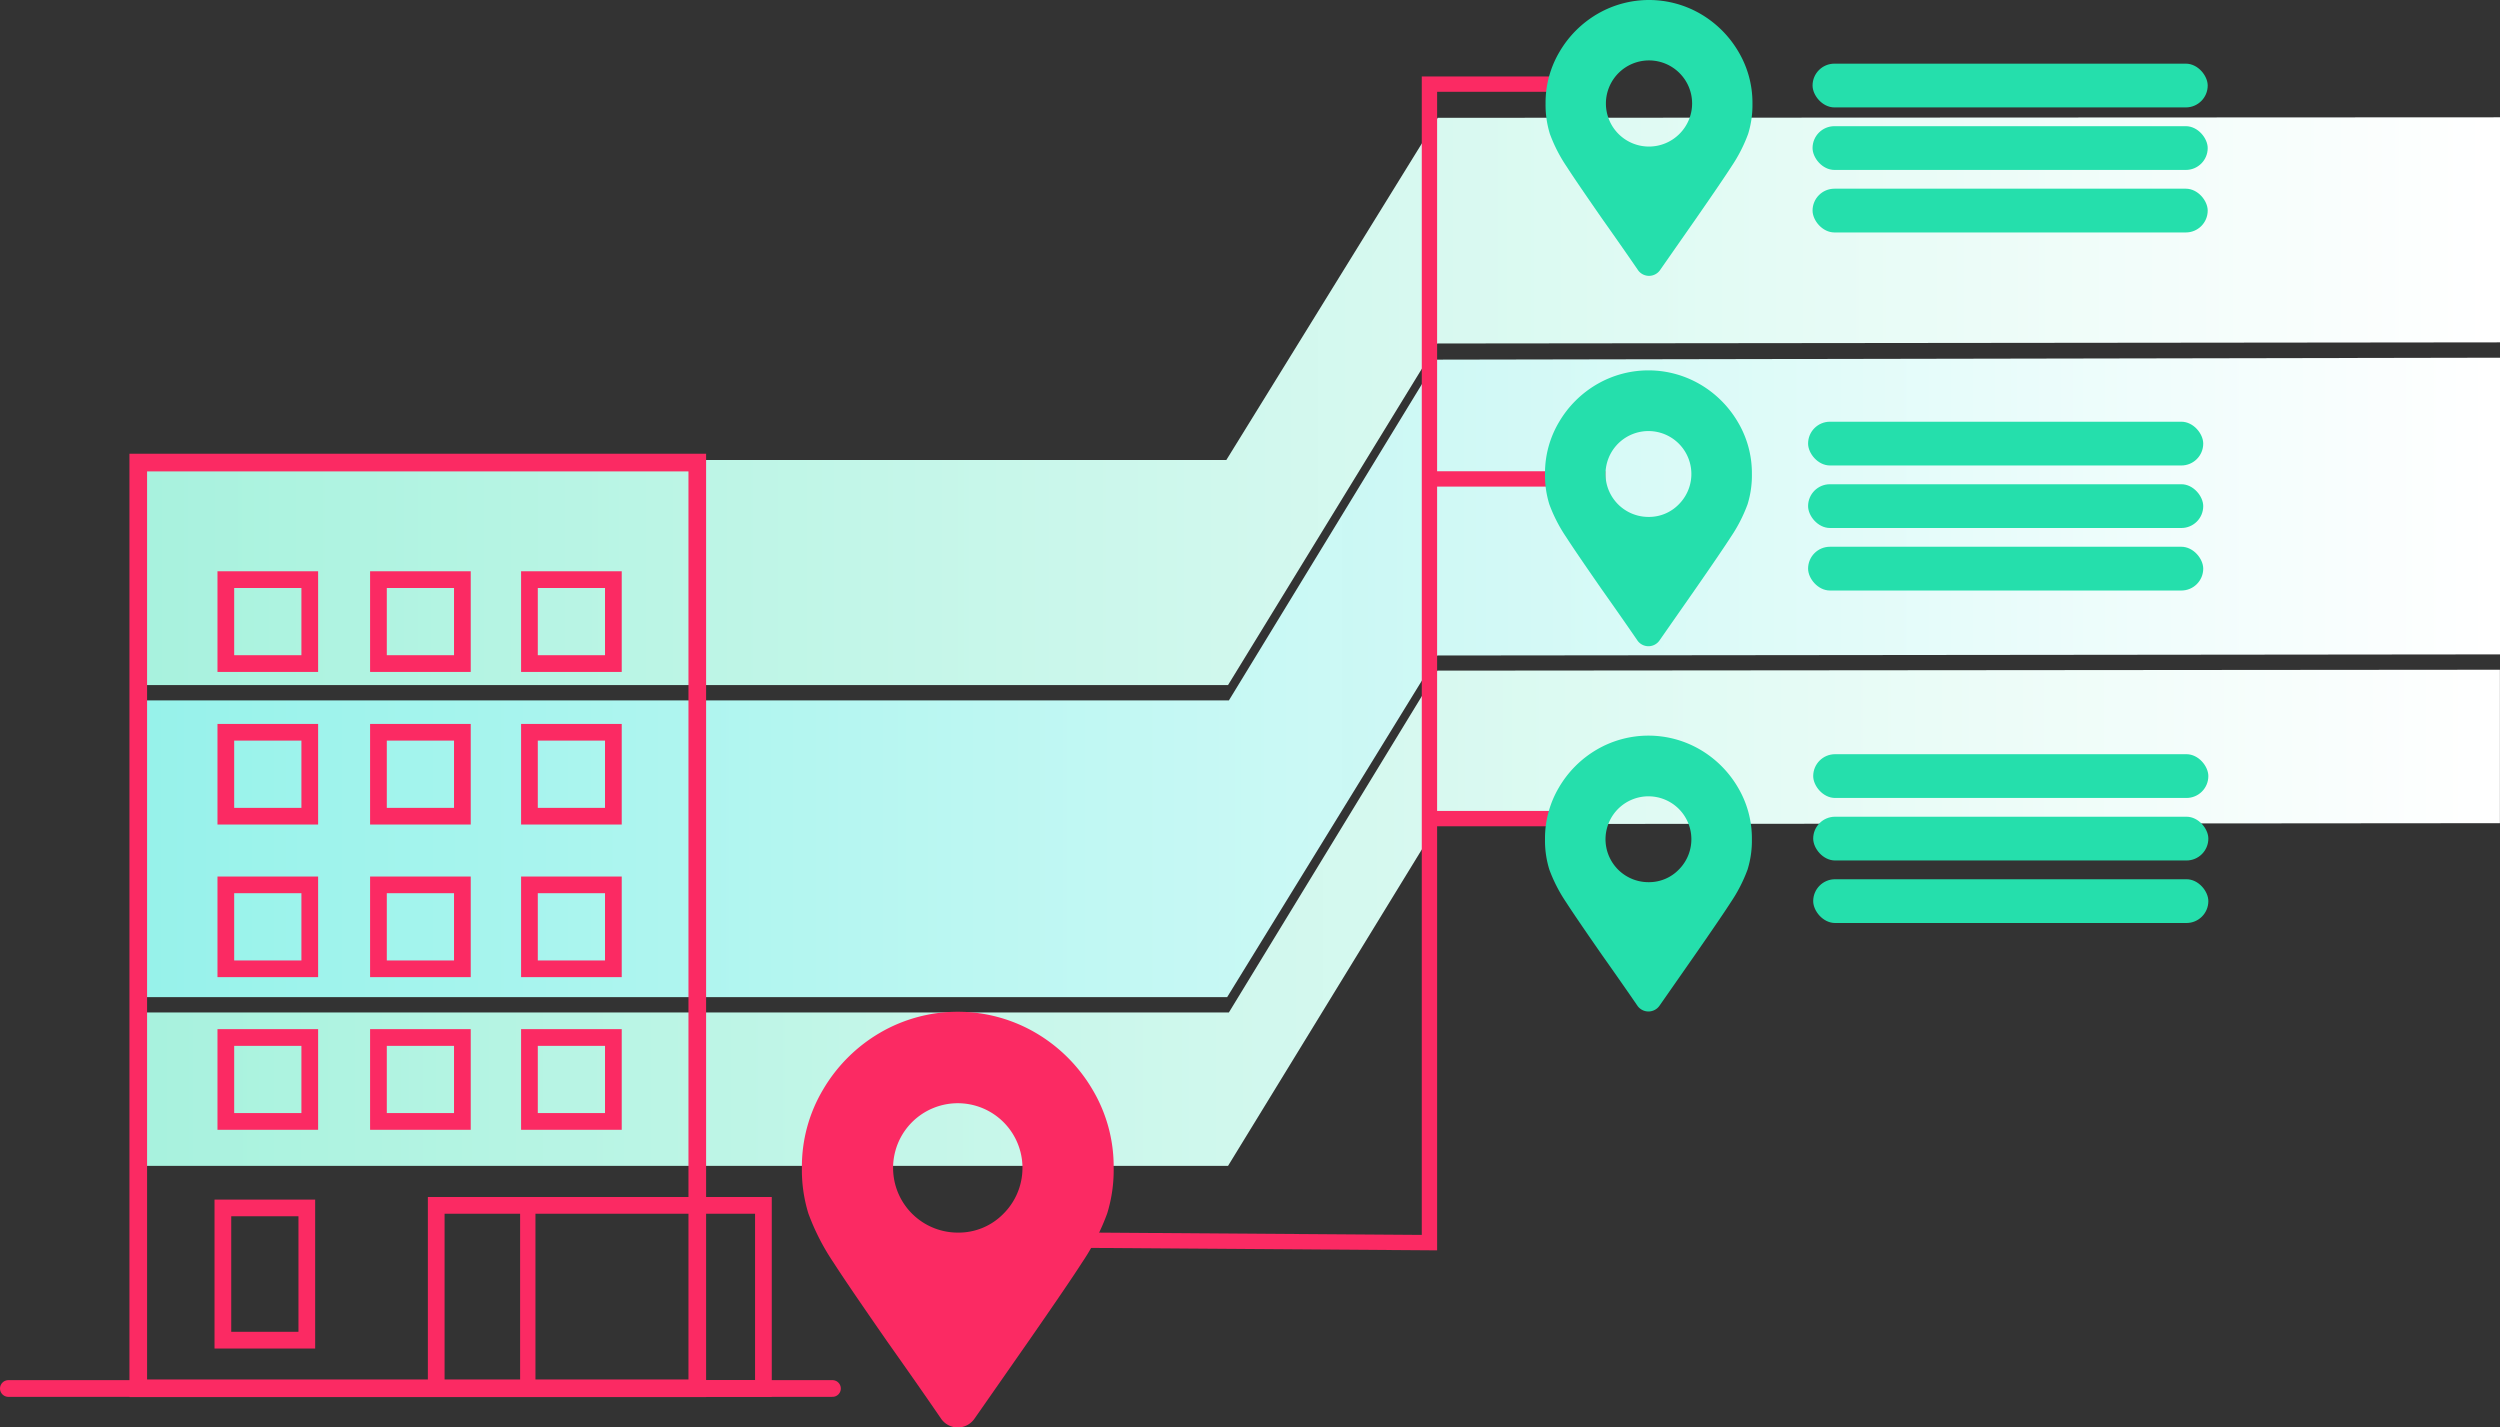
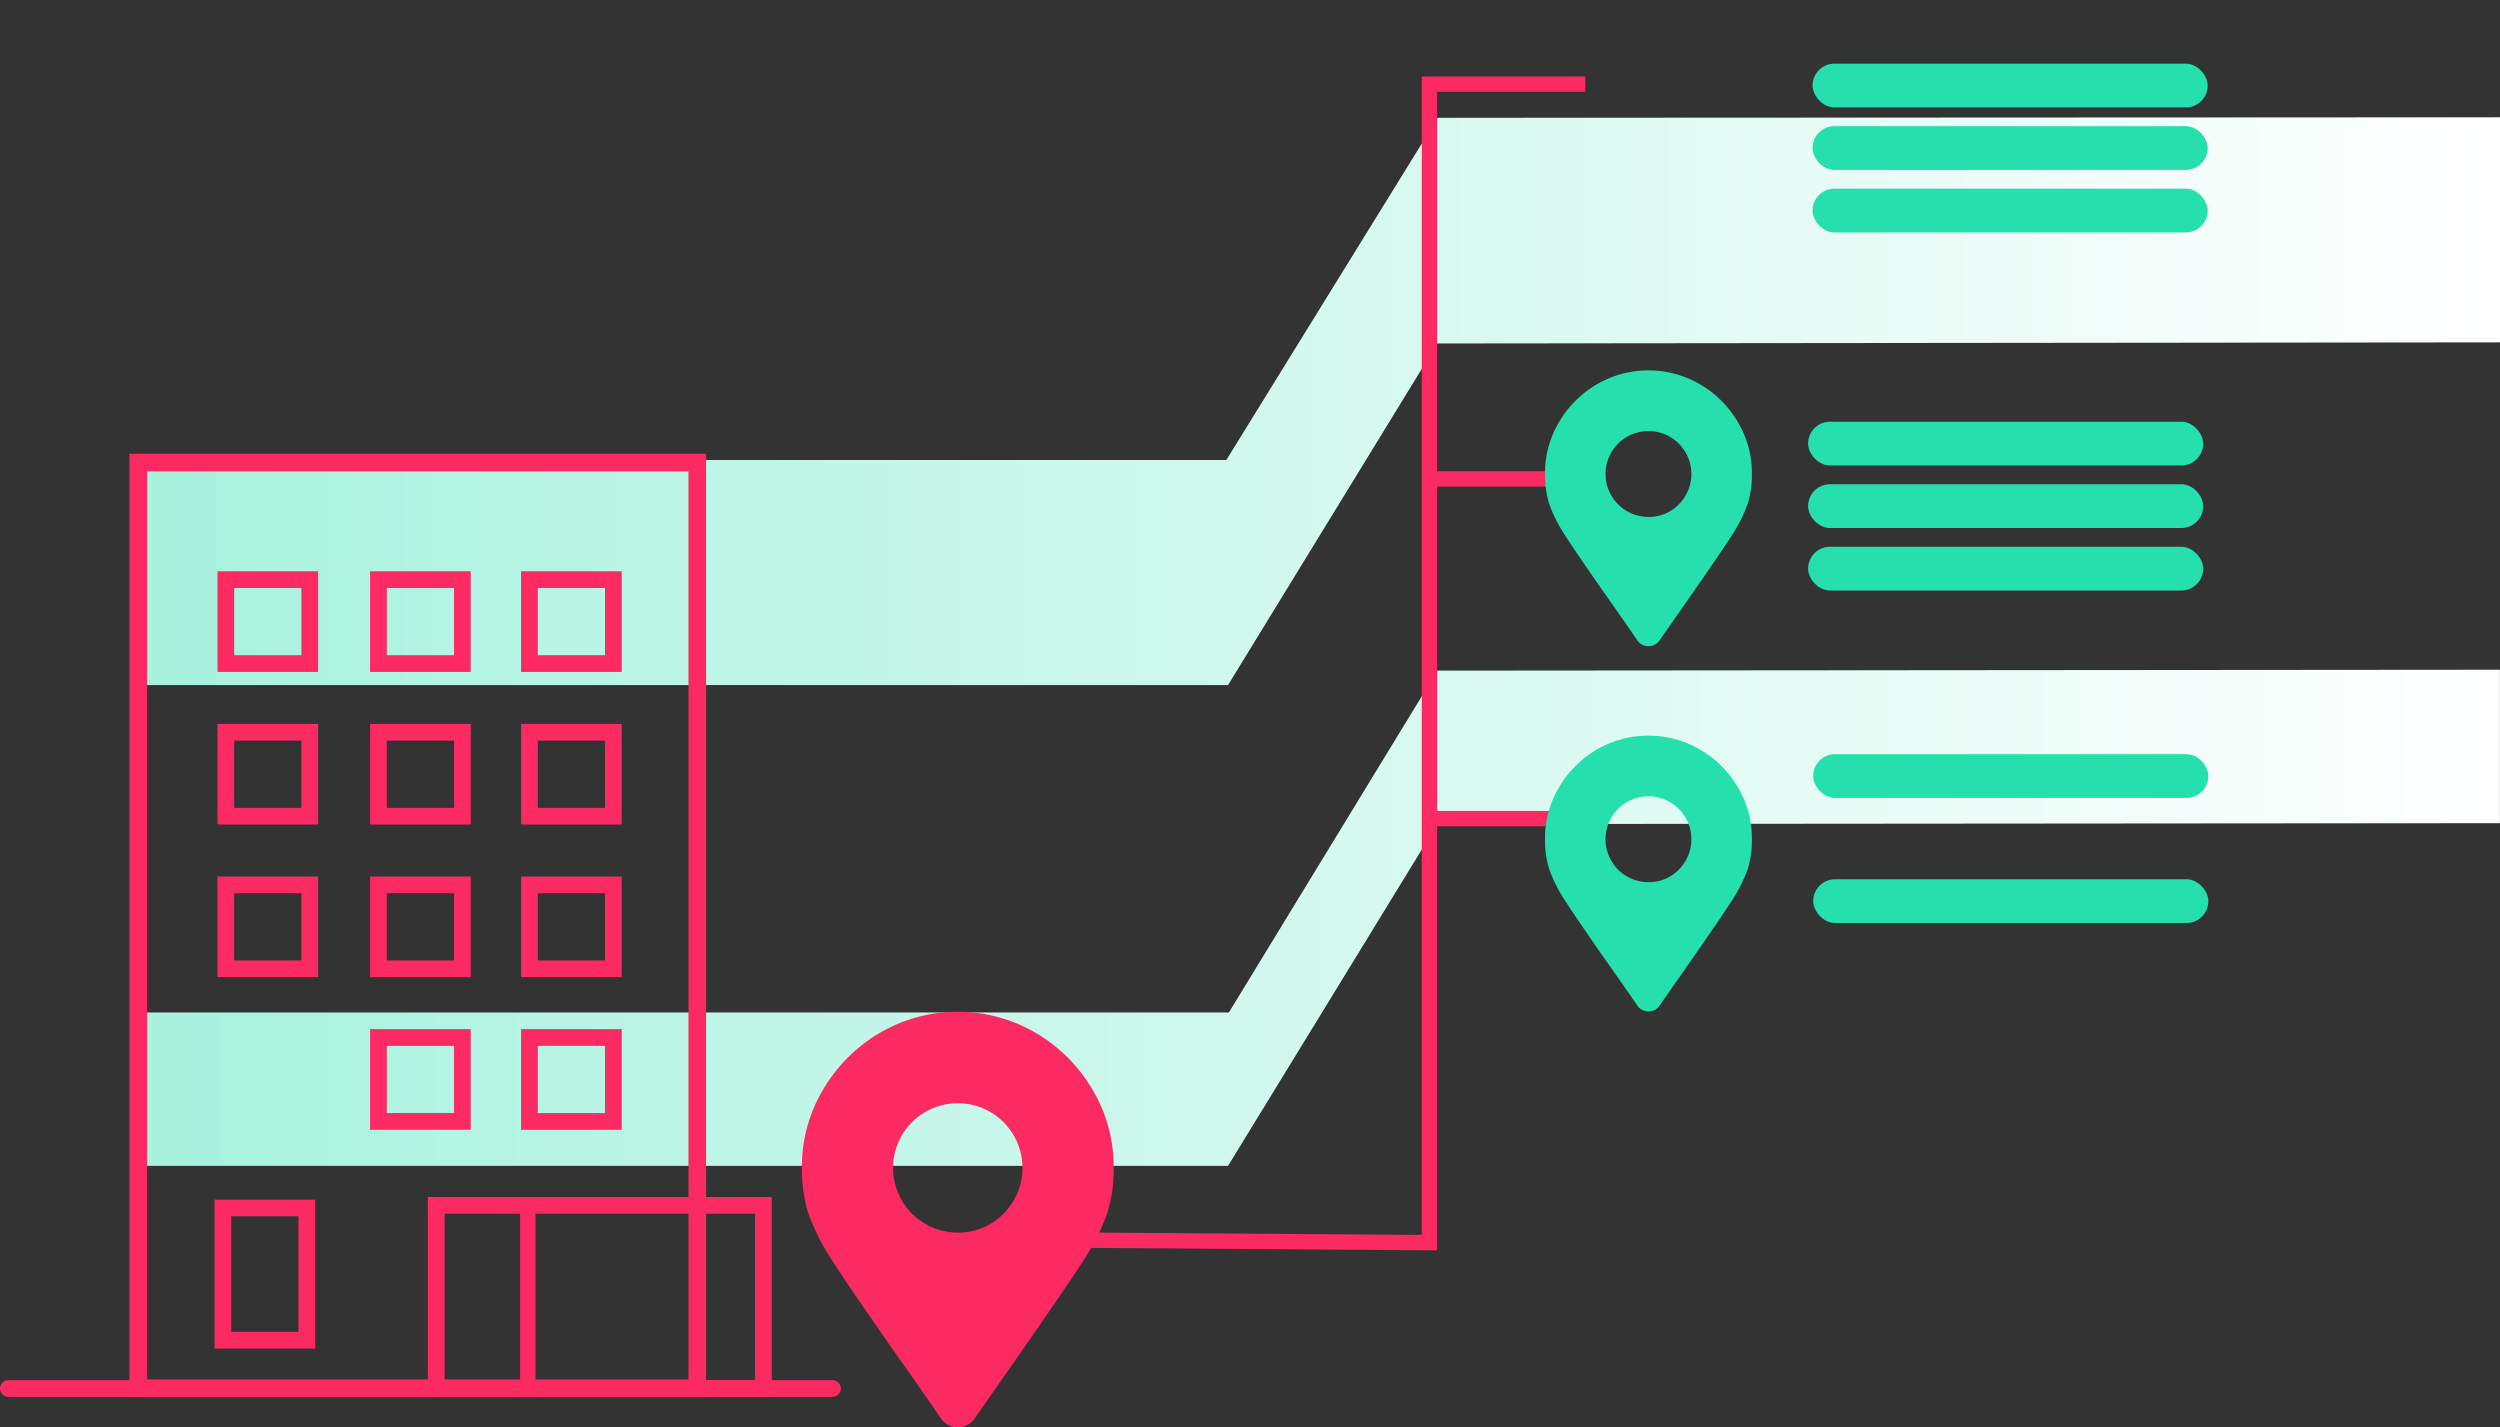
<svg xmlns="http://www.w3.org/2000/svg" width="488.745" height="279.066" viewBox="0 0 488.745 279.066">
  <rect x="0" y="0" width="488.745" height="279.066" fill="#333333" stroke="none" />
  <defs>
    <linearGradient id="linear-gradient" x1="1" y1="0.5" x2="0" y2="0.5" gradientUnits="objectBoundingBox">
      <stop offset="0" stop-color="#fff" />
      <stop offset="1" stop-color="#a8f2de" />
    </linearGradient>
    <linearGradient id="linear-gradient-2" x1="1" y1="0.5" x2="0" y2="0.5" gradientUnits="objectBoundingBox">
      <stop offset="0" stop-color="#fff" />
      <stop offset="1" stop-color="#99f6ee" stop-opacity="0.98" />
    </linearGradient>
  </defs>
  <g id="multiple-residence-additional-addresses" transform="translate(-1091.366 -2268)">
    <path id="Path_164" data-name="Path 164" d="M550.982,182l-207.719.174L302.333,249H90.964V219H302.5l40.765-66.824L550.982,152Z" transform="translate(1029.111 2246.931)" fill="url(#linear-gradient)" />
-     <path id="Path_165" data-name="Path 165" d="M551,149l-207.749.218L302.167,216H89V158H302.5l40.658-66.621L551,91Z" transform="translate(1029.111 2246.931)" fill="url(#linear-gradient-2)" />
    <path id="Path_166" data-name="Path 166" d="M551,88l-207.747.219L302.333,155H89V111H302l41.323-66.9L551,44Z" transform="translate(1029.111 2246.931)" fill="url(#linear-gradient)" />
    <path id="Path_167" data-name="Path 167" d="M271,263.5l70.709.5V37.513h30.476" transform="translate(1029.111 2246.931)" fill="none" stroke="#fb2a63" stroke-miterlimit="10" stroke-width="3" />
    <line id="Line_61" data-name="Line 61" x2="34.388" transform="translate(1370.82 2361.63)" fill="none" stroke="#fb2a63" stroke-miterlimit="10" stroke-width="3" />
    <line id="Line_62" data-name="Line 62" x2="30.476" transform="translate(1370.82 2428.036)" fill="none" stroke="#fb2a63" stroke-miterlimit="10" stroke-width="3" />
    <rect id="Rectangle_248" data-name="Rectangle 248" width="77.25" height="8.556" rx="4.278" transform="translate(1445.718 2280.444)" fill="#25dfac" />
    <rect id="Rectangle_249" data-name="Rectangle 249" width="77.25" height="8.556" rx="4.278" transform="translate(1445.718 2292.667)" fill="#25dfac" />
    <rect id="Rectangle_250" data-name="Rectangle 250" width="77.25" height="8.556" rx="4.278" transform="translate(1445.718 2304.889)" fill="#25dfac" />
    <rect id="Rectangle_251" data-name="Rectangle 251" width="77.25" height="8.556" rx="4.278" transform="translate(1444.843 2350.444)" fill="#25dfac" />
    <rect id="Rectangle_252" data-name="Rectangle 252" width="77.25" height="8.556" rx="4.278" transform="translate(1444.843 2362.667)" fill="#25dfac" />
    <rect id="Rectangle_253" data-name="Rectangle 253" width="77.25" height="8.556" rx="4.278" transform="translate(1444.843 2374.889)" fill="#25dfac" />
    <rect id="Rectangle_254" data-name="Rectangle 254" width="77.25" height="8.556" rx="4.278" transform="translate(1445.843 2415.444)" fill="#25dfac" />
-     <rect id="Rectangle_255" data-name="Rectangle 255" width="77.25" height="8.556" rx="4.278" transform="translate(1445.843 2427.667)" fill="#25dfac" />
    <rect id="Rectangle_256" data-name="Rectangle 256" width="77.25" height="8.556" rx="4.278" transform="translate(1445.843 2439.889)" fill="#25dfac" />
-     <path id="Path_168" data-name="Path 168" d="M375.47,63.833q-5.268-7.584-6.952-10.217a29.619,29.619,0,0,1-3.265-6.373,19.134,19.134,0,0,1-.843-5.951,19.514,19.514,0,0,1,2.739-10.112,20.609,20.609,0,0,1,7.373-7.373,20.04,20.04,0,0,1,20.223,0,20.617,20.617,0,0,1,7.373,7.373,19.523,19.523,0,0,1,2.739,10.112,19.164,19.164,0,0,1-.843,5.951,29.664,29.664,0,0,1-3.265,6.373q-1.684,2.631-6.952,10.217L386.74,73.944a2.633,2.633,0,0,1-4.213,0Q379.787,69.941,375.47,63.833Zm15.114-16.59a8.39,8.39,0,0,0,0-11.9,8.426,8.426,0,0,0-14.377,5.951,8.416,8.416,0,0,0,14.377,5.951Z" transform="translate(1029.111 2246.931)" fill="#25dfac" />
    <path id="Path_169" data-name="Path 169" d="M375.36,136.239q-5.268-7.584-6.952-10.217a29.614,29.614,0,0,1-3.265-6.372,19.138,19.138,0,0,1-.843-5.951,19.511,19.511,0,0,1,2.739-10.112,20.6,20.6,0,0,1,7.373-7.373,20.04,20.04,0,0,1,20.223,0,20.609,20.609,0,0,1,7.373,7.373,19.519,19.519,0,0,1,2.738,10.112,19.169,19.169,0,0,1-.842,5.951,29.707,29.707,0,0,1-3.265,6.372q-1.685,2.632-6.952,10.217l-7.057,10.112a2.633,2.633,0,0,1-4.213,0Q379.676,142.348,375.36,136.239Zm15.114-16.589a8.392,8.392,0,1,0-5.951,2.475A8.115,8.115,0,0,0,390.474,119.65Z" transform="translate(1029.111 2246.931)" fill="#25dfac" />
    <path id="Path_170" data-name="Path 170" d="M375.36,207.646q-5.268-7.584-6.952-10.217a29.614,29.614,0,0,1-3.265-6.372,19.138,19.138,0,0,1-.843-5.951,19.511,19.511,0,0,1,2.739-10.112,20.6,20.6,0,0,1,7.373-7.373,20.034,20.034,0,0,1,20.223,0,20.609,20.609,0,0,1,7.373,7.373,19.519,19.519,0,0,1,2.738,10.112,19.169,19.169,0,0,1-.842,5.951,29.707,29.707,0,0,1-3.265,6.372q-1.685,2.633-6.952,10.217l-7.057,10.112a2.633,2.633,0,0,1-4.213,0Q379.676,213.755,375.36,207.646Zm15.114-16.589a8.392,8.392,0,1,0-5.951,2.475A8.115,8.115,0,0,0,390.474,191.057Z" transform="translate(1029.111 2246.931)" fill="#25dfac" />
    <path id="Path_171" data-name="Path 171" d="M235.69,283.31q-7.937-11.43-10.476-15.4a44.663,44.663,0,0,1-4.92-9.6,28.859,28.859,0,0,1-1.27-8.969,29.415,29.415,0,0,1,4.127-15.238,31.055,31.055,0,0,1,11.111-11.111,30.195,30.195,0,0,1,30.476,0A31.055,31.055,0,0,1,275.849,234.1a29.415,29.415,0,0,1,4.127,15.238,28.859,28.859,0,0,1-1.27,8.969,44.662,44.662,0,0,1-4.92,9.6q-2.538,3.966-10.476,15.4l-10.635,15.238a3.969,3.969,0,0,1-6.35,0Q242.2,292.513,235.69,283.31Zm22.778-25a12.646,12.646,0,1,0-8.968,3.73A12.231,12.231,0,0,0,258.468,258.31Z" transform="translate(1029.111 2246.931)" fill="#fb2a63" />
    <line id="Line_63" data-name="Line 63" x2="161.111" transform="translate(1093 2539.448)" fill="none" stroke="#fb2a63" stroke-linecap="round" stroke-miterlimit="10" stroke-width="3.267" />
    <rect id="Rectangle_257" data-name="Rectangle 257" width="63.966" height="35.802" transform="translate(1176.646 2503.645)" fill="none" stroke="#fb2a63" stroke-linecap="round" stroke-miterlimit="10" stroke-width="3.267" />
-     <rect id="Rectangle_258" data-name="Rectangle 258" width="16.409" height="16.409" transform="translate(1135.516 2470.826)" fill="none" stroke="#fb2a63" stroke-linecap="round" stroke-miterlimit="10" stroke-width="3.267" />
    <rect id="Rectangle_259" data-name="Rectangle 259" width="16.409" height="16.409" transform="translate(1165.351 2470.826)" fill="none" stroke="#fb2a63" stroke-linecap="round" stroke-miterlimit="10" stroke-width="3.267" />
    <rect id="Rectangle_260" data-name="Rectangle 260" width="16.409" height="16.409" transform="translate(1194.87 2470.826)" fill="none" stroke="#fb2a63" stroke-linecap="round" stroke-miterlimit="10" stroke-width="3.267" />
    <rect id="Rectangle_261" data-name="Rectangle 261" width="16.409" height="16.409" transform="translate(1135.516 2440.991)" fill="none" stroke="#fb2a63" stroke-linecap="round" stroke-miterlimit="10" stroke-width="3.267" />
    <rect id="Rectangle_262" data-name="Rectangle 262" width="16.409" height="16.409" transform="translate(1165.351 2440.991)" fill="none" stroke="#fb2a63" stroke-linecap="round" stroke-miterlimit="10" stroke-width="3.267" />
    <rect id="Rectangle_263" data-name="Rectangle 263" width="16.409" height="16.409" transform="translate(1194.87 2440.991)" fill="none" stroke="#fb2a63" stroke-linecap="round" stroke-miterlimit="10" stroke-width="3.267" />
    <rect id="Rectangle_264" data-name="Rectangle 264" width="16.409" height="16.409" transform="translate(1135.516 2411.156)" fill="none" stroke="#fb2a63" stroke-linecap="round" stroke-miterlimit="10" stroke-width="3.267" />
    <rect id="Rectangle_265" data-name="Rectangle 265" width="16.409" height="16.409" transform="translate(1165.351 2411.156)" fill="none" stroke="#fb2a63" stroke-linecap="round" stroke-miterlimit="10" stroke-width="3.267" />
    <rect id="Rectangle_266" data-name="Rectangle 266" width="16.409" height="16.409" transform="translate(1194.87 2411.156)" fill="none" stroke="#fb2a63" stroke-linecap="round" stroke-miterlimit="10" stroke-width="3.267" />
    <rect id="Rectangle_267" data-name="Rectangle 267" width="16.409" height="16.409" transform="translate(1135.516 2381.32)" fill="none" stroke="#fb2a63" stroke-linecap="round" stroke-miterlimit="10" stroke-width="3.267" />
    <rect id="Rectangle_268" data-name="Rectangle 268" width="16.409" height="16.409" transform="translate(1165.351 2381.32)" fill="none" stroke="#fb2a63" stroke-linecap="round" stroke-miterlimit="10" stroke-width="3.267" />
    <rect id="Rectangle_269" data-name="Rectangle 269" width="16.409" height="16.409" transform="translate(1194.87 2381.32)" fill="none" stroke="#fb2a63" stroke-linecap="round" stroke-miterlimit="10" stroke-width="3.267" />
    <line id="Line_64" data-name="Line 64" y2="35.802" transform="translate(1194.547 2503.645)" fill="none" stroke="#fb2a63" stroke-linecap="round" stroke-miterlimit="10" stroke-width="3" />
    <rect id="Rectangle_270" data-name="Rectangle 270" width="16.409" height="25.853" transform="translate(1134.938 2504.148)" fill="none" stroke="#fb2a63" stroke-linecap="round" stroke-miterlimit="10" stroke-width="3.267" />
    <rect id="Rectangle_271" data-name="Rectangle 271" width="109.288" height="180.971" transform="translate(1118.396 2358.431)" fill="none" stroke="#fb2a63" stroke-linecap="round" stroke-miterlimit="10" stroke-width="3.449" />
  </g>
</svg>